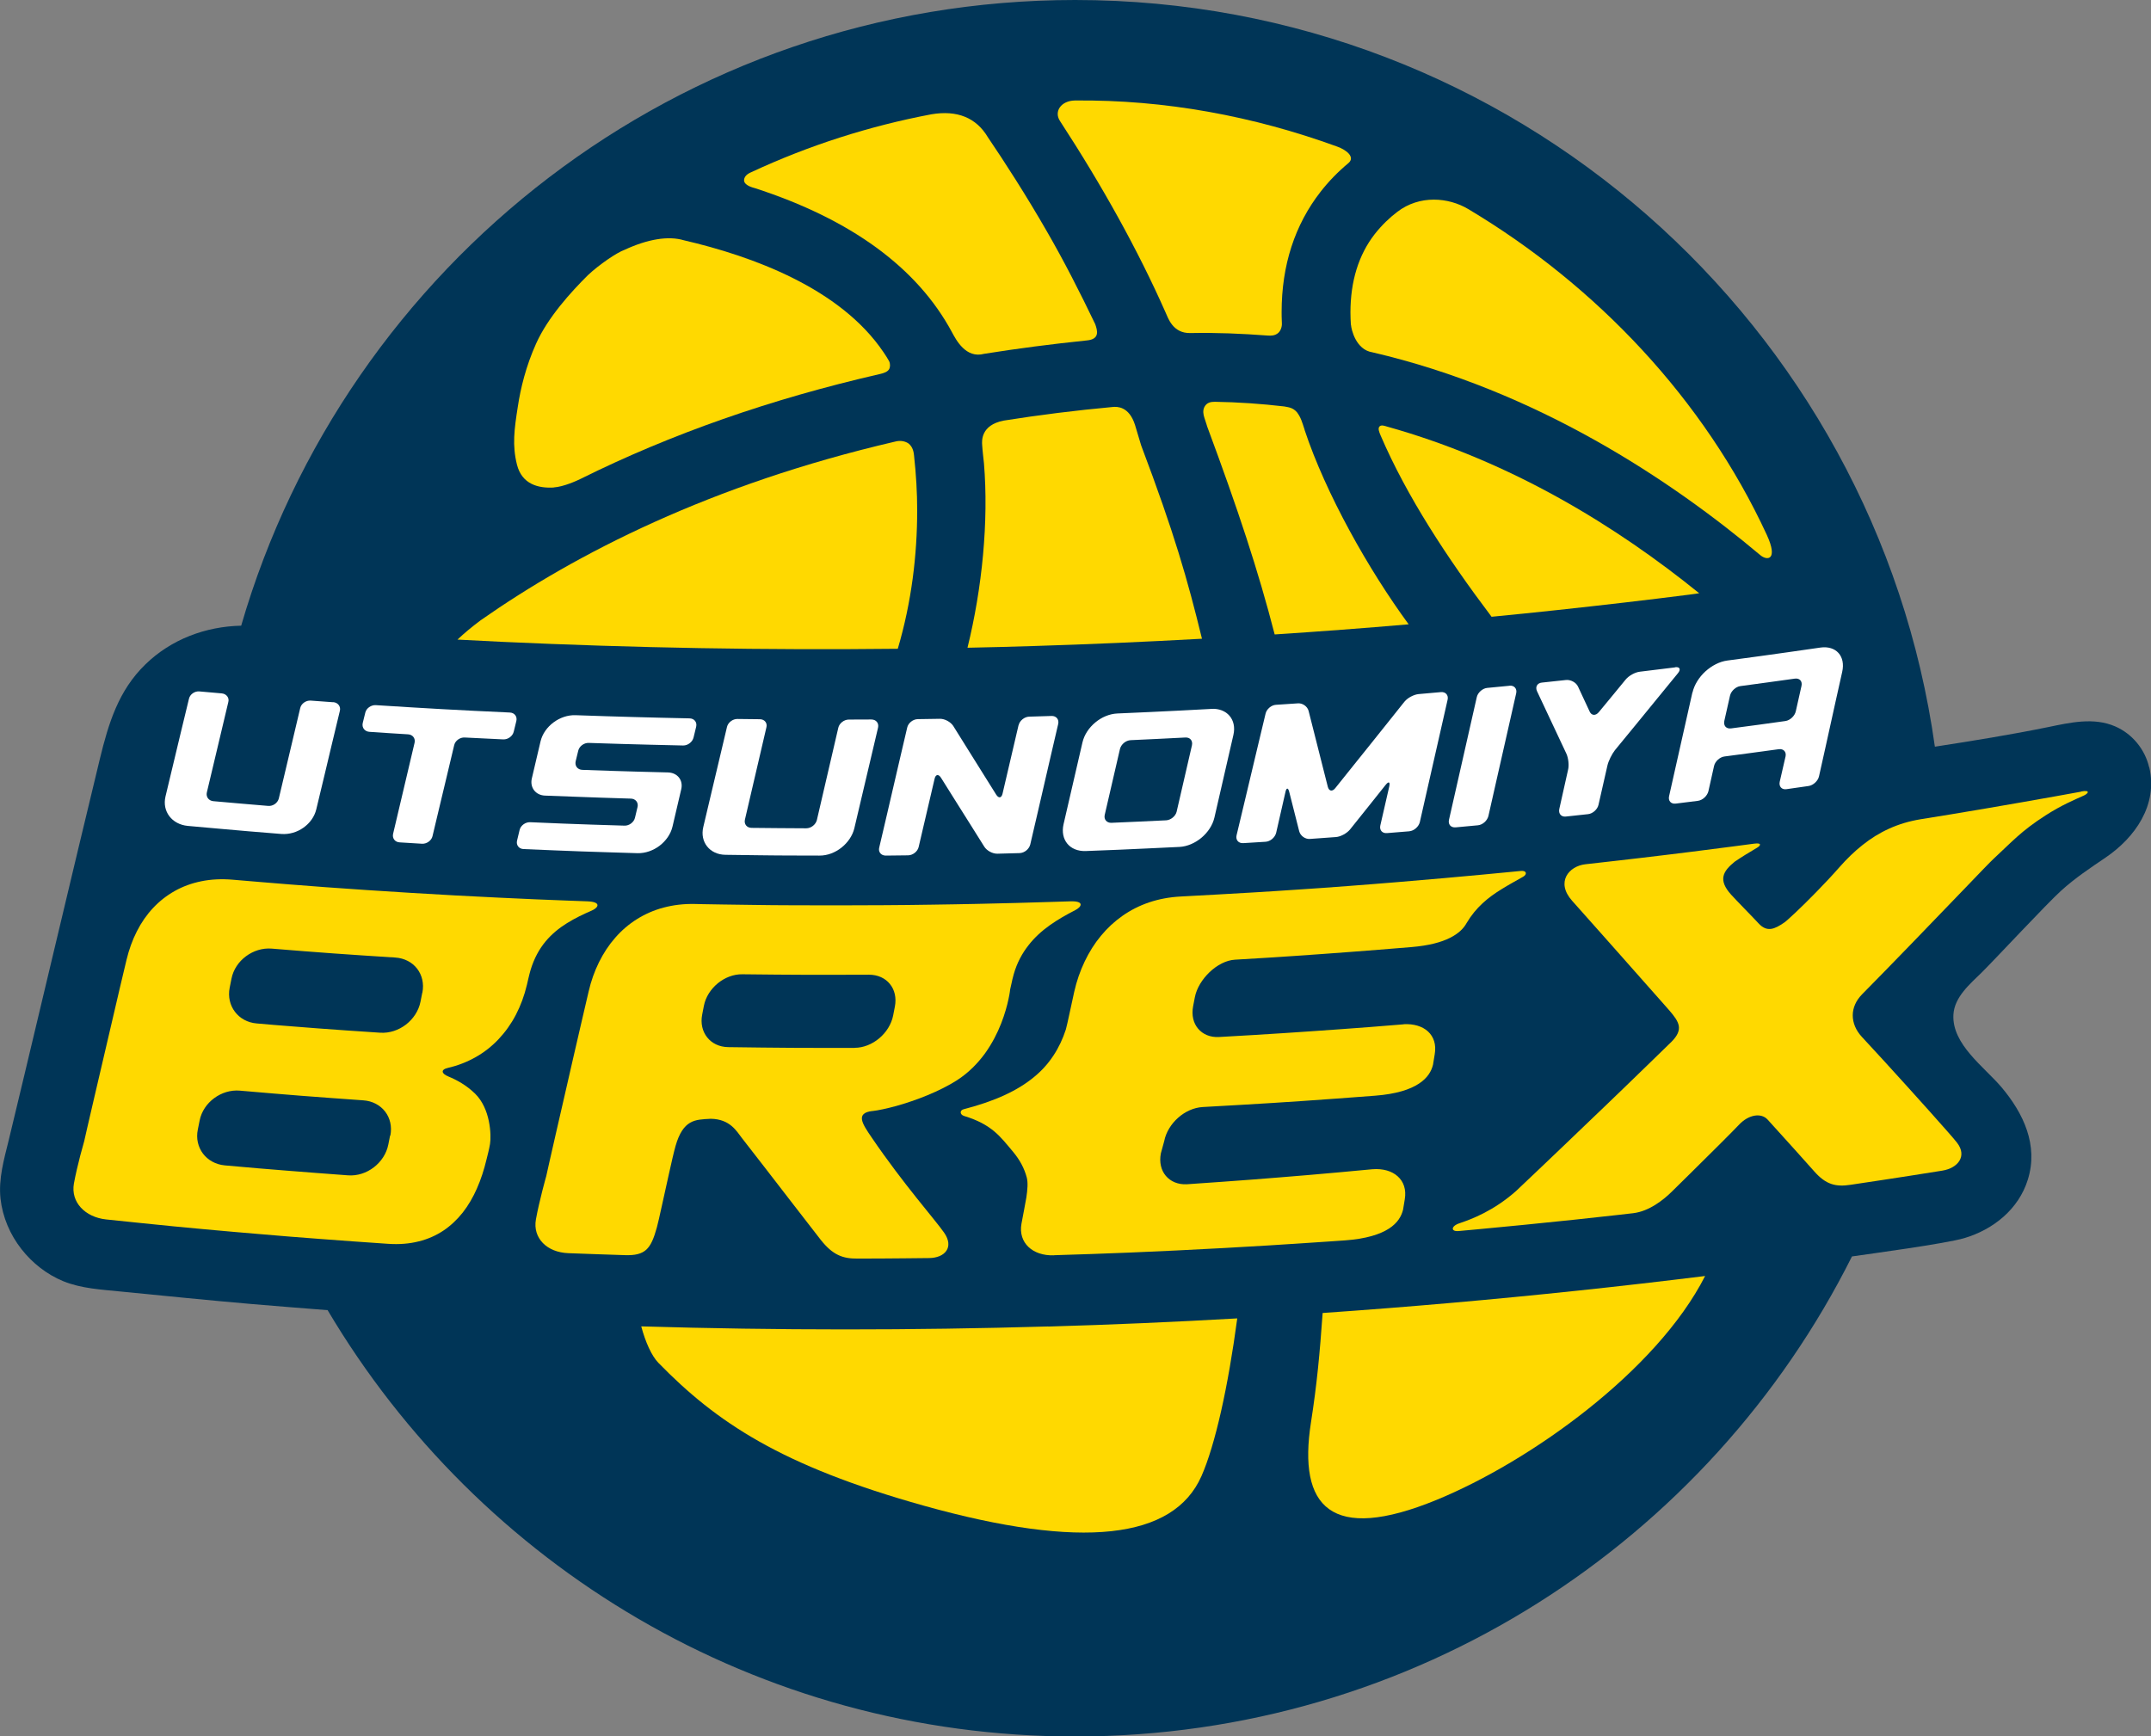
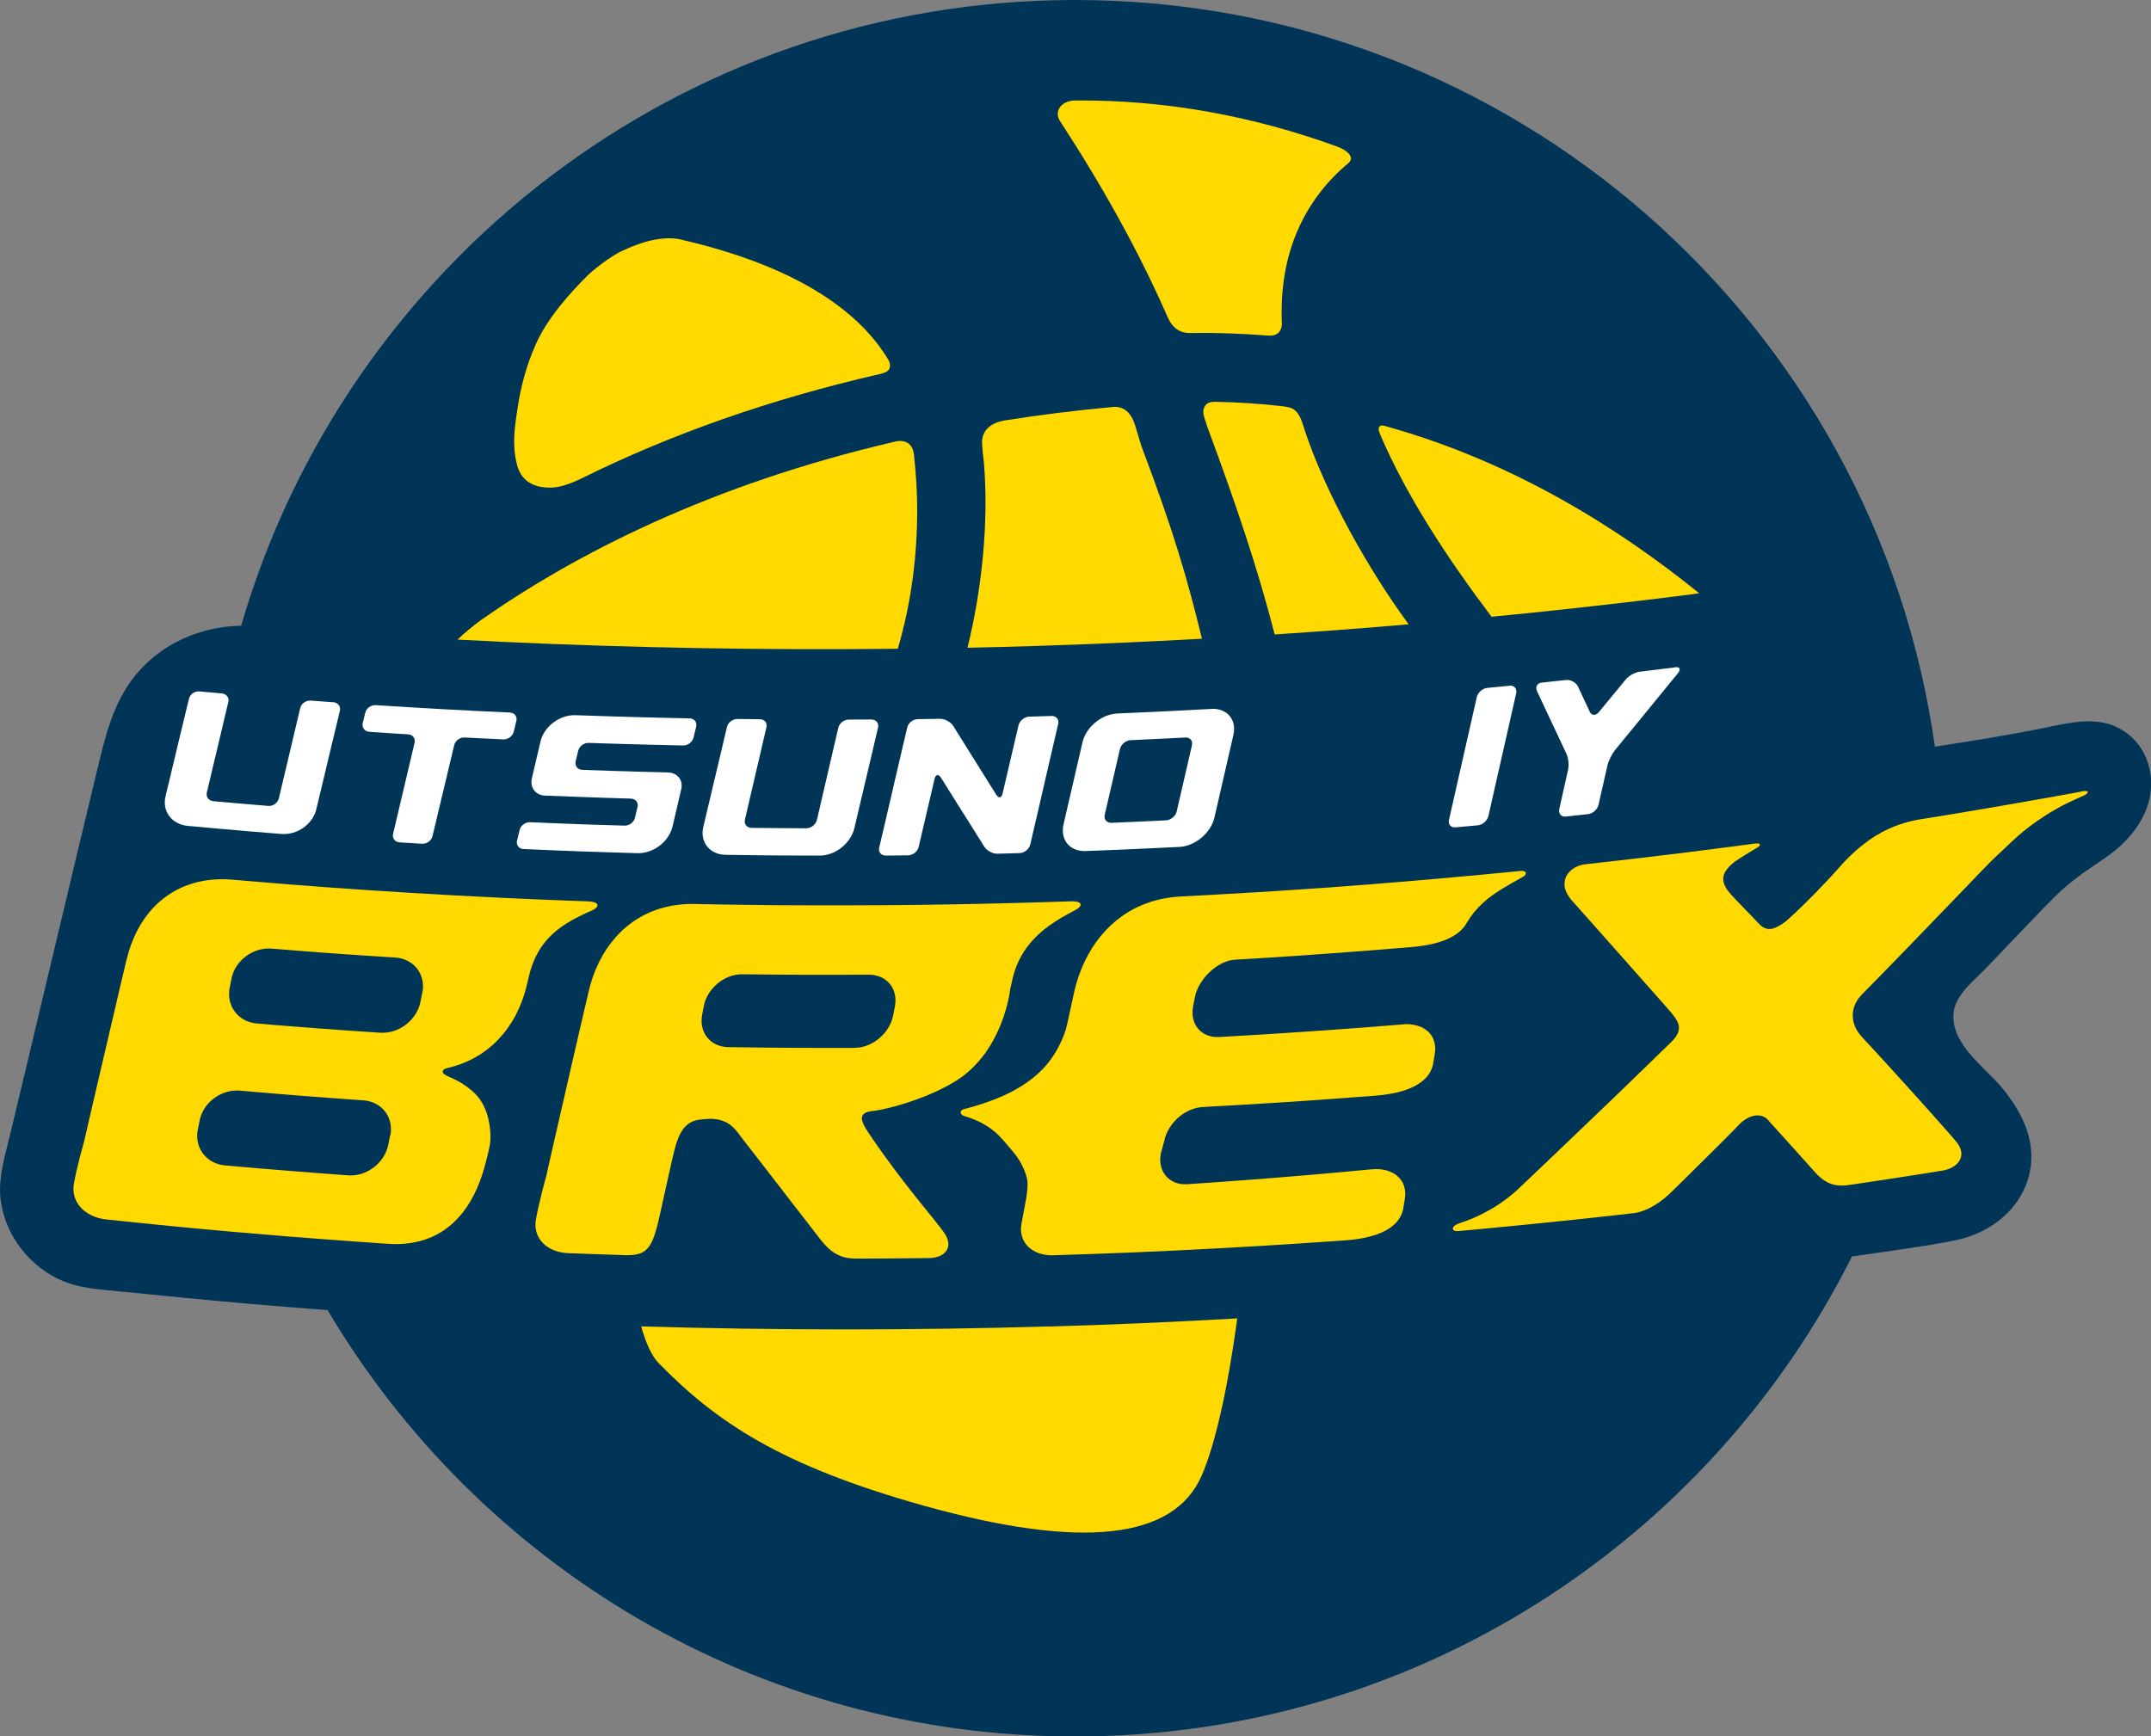
<svg xmlns="http://www.w3.org/2000/svg" id="_レイヤー_2" viewBox="0 0 250.61 202.33">
  <rect x="0" y="0" width="250.61" height="202.33" fill="#808080" stroke="none" />
  <defs>
    <style>.cls-1{fill:#003557;}.cls-2{fill:#fff;}.cls-3{fill:#ffd900;}</style>
  </defs>
  <g id="_レイヤー_1-2">
    <path class="cls-1" d="m250.39,89.4c-.49-2.09-1.96-3.88-3.92-4.74-2.51-1.11-5.29-.46-7.86.07-4.36.89-8.77,1.6-13.18,2.28C218.54,37.84,176.32,0,125.26,0,79.19,0,40.32,30.79,28.1,72.91c-4.16.09-8.16,1.59-11.16,4.51-3.14,3.05-4.29,6.85-5.3,10.99-2.4,9.87-9.41,39.51-10.62,44.44-.55,2.24-1.21,4.5-.96,6.83.24,2.15,1.11,4.18,2.44,5.88,1.27,1.62,2.97,2.96,4.88,3.74,2.12.86,4.44.97,6.69,1.2,5.1.5,10.19,1.02,15.3,1.46,2.93.25,5.87.48,8.8.71,17.62,29.74,50.02,49.68,87.09,49.68,39.61,0,73.91-22.77,90.51-55.94,2.07-.3,10.87-1.48,13.08-2.13,3.38-1,6.34-3.37,7.41-6.82,1.25-4.01-.5-7.72-3.07-10.77-1.99-2.35-5.79-4.99-5.6-8.45.11-2.07,1.95-3.59,3.32-4.94,1.57-1.56,7.59-8.03,9.23-9.51,1.62-1.47,3.38-2.64,5.18-3.86,3.45-2.34,6.11-6.15,5.09-10.51Z" />
    <path class="cls-3" d="m120.41,75.28c6.55-.2,13.09-.49,19.63-.85-1.67-6.85-3.21-12.28-7.09-22.54l-.71-2.37c-.7-2.21-2.13-2.13-2.55-2.1-4.36.4-8.66.94-12.74,1.59-2.71.52-2.55,2.41-2.52,2.85.02.46.21,2.13.21,2.13.56,6.77-.21,14.56-1.92,21.49,2.57-.05,5.13-.12,7.7-.2Z" />
    <path class="cls-3" d="m160.72,49.7c-.2.23-.05.61.14,1.06,3.04,7.07,7.74,14.25,12.92,21.11,2.58-.25,5.15-.51,7.73-.79,5.11-.55,10.22-1.14,15.32-1.79.38-.05.76-.11,1.14-.16-9.49-7.69-21.8-15.36-36.4-19.43-.16-.04-.63-.24-.84-.01Z" />
-     <path class="cls-3" d="m157.4,37.84c.04.57.58,2.91,2.48,3.21,19.2,4.46,34.85,14.93,45.2,23.63.81.69,2.13.61.77-2.35-7.29-15.78-19.83-29.04-34.79-37.97-2.3-1.37-5.67-1.67-8.28.34-.87.66-1.77,1.51-2.62,2.59-1.87,2.41-2.82,5.48-2.82,9.12,0,.47.02.95.05,1.44Z" />
+     <path class="cls-3" d="m157.4,37.84Z" />
    <path class="cls-3" d="m152,50.08c-.3-.91-.43-1.43-.9-2.05-.49-.55-.98-.57-1.49-.67-2.66-.31-5.37-.5-8.06-.54-.47,0-.95.07-1.23.61-.21.43-.12.87,0,1.25.22.65.33,1.03.33,1.03,3.61,9.72,5.94,16.77,7.86,24.22,5.21-.34,10.41-.73,15.61-1.18-4.66-6.35-9.65-15.2-12.13-22.67Z" />
    <path class="cls-3" d="m135.8,36.41c.28.6.82,2.45,2.89,2.4,3.07-.06,5.89.06,9,.29.36.03.84.03,1.22-.29.31-.26.46-.75.44-1.12-.03-.55-.03-1.2-.03-1.33,0-5.44,1.53-10.16,4.55-14.03.92-1.18,1.99-2.29,3.25-3.34.77-.67-.19-1.5-1.33-1.91-9.79-3.56-20.06-5.47-30.54-5.37-1.62.02-2.48,1.27-1.76,2.38,4.95,7.59,9.11,15.09,12.3,22.3Z" />
    <path class="cls-3" d="m122.11,154.57c-15.8.46-31.61.46-47.4-.01.49,1.83,1.21,3.44,2,4.25,6.75,6.91,14.25,11.98,30.94,16.65,18.35,5.13,29.07,3.93,32.33-3.45,1.6-3.63,3.1-10.37,4.17-18.38-7.34.42-14.69.74-22.04.95Z" />
-     <path class="cls-3" d="m183.87,150.39c-9.91,1.05-19.83,1.92-29.77,2.61-.34,4.76-.66,8.26-1.36,12.75-1.54,9.85,2.3,14.09,14.63,9.03,10.81-4.43,25.62-14.95,31.29-26.09-4.93.61-9.86,1.18-14.79,1.7Z" />
-     <path class="cls-3" d="m87.91,21.91c11.22,3.63,18.96,9.28,23,16.8.48.89,1.62,3.1,3.75,2.52,3.87-.62,7.89-1.14,11.97-1.56,1.51-.14,1.25-1.12.97-1.9-1.8-3.76-3.67-7.41-5.58-10.72-2.48-4.32-4.93-8.11-6.92-11.05-1.36-2.29-3.58-3.19-6.59-2.68-7.24,1.37-14.29,3.63-20.95,6.73-.09.05-.83.3-.87.92-.04.65,1.09.9,1.21.94Z" />
    <path class="cls-3" d="m58.44,74.79c15.38.71,30.77.98,46.16.81,1.62-5.49,2.26-10.98,2.26-16.14,0-2.02-.12-4.15-.37-6.41-.03-.26-.09-.95-.65-1.38-.35-.23-.89-.4-1.6-.2-21.4,4.98-37.1,13.01-48.24,20.81-1.03.77-1.92,1.51-2.7,2.25,1.72.09,3.43.18,5.15.26Z" />
    <path class="cls-3" d="m64.51,56.8c1.15-.08,2.66-.76,3.16-1.01,10.49-5.21,22.14-9.3,34.87-12.21.4-.09.92-.25,1.08-.62.08-.18.13-.56-.04-.89-.19-.35-.42-.69-.64-1.02-5.04-7.47-15.29-11.2-23.26-13.05-1.8-.54-4.22-.14-6.91,1.11-.91.32-2.97,1.73-4.28,2.96-1.96,1.95-4.66,4.91-6.03,7.97-1.18,2.62-1.81,5.21-2.13,7.35-.42,2.67-.66,4.51-.1,6.75.58,2.31,2.51,2.77,4.28,2.67Z" />
    <path class="cls-3" d="m242.47,92.25c-.8.15-1.82.33-2.98.54-1.16.21-2.47.44-3.84.68-1.37.24-2.8.49-4.22.73-1.42.24-2.81.47-4.11.69-1.3.21-2.5.41-3.52.57-1.35.22-2.58.59-3.7,1.1-1.13.51-2.15,1.15-3.1,1.91-.95.75-1.83,1.61-2.66,2.55-.87.99-1.82,2-2.72,2.92-.9.92-1.74,1.75-2.41,2.38-.67.63-1.16,1.07-1.34,1.19-1.09.74-1.99,1.19-3.01.06-.27-.3-.93-.98-1.59-1.66-.66-.68-1.32-1.37-1.58-1.66-.76-.84-1.01-1.52-.89-2.13.12-.61.61-1.14,1.31-1.71.85-.58,1.73-1.11,2.61-1.63.38-.22.63-.6-.35-.47-.2.03-1.1.15-2.42.32-1.32.17-3.05.4-4.92.63-1.86.23-3.85.48-5.68.69-1.82.22-3.48.4-4.69.54-1.2.14-1.95.22-1.95.22-.97.11-1.83.63-2.22,1.39-.39.77-.29,1.78.67,2.86.84.94,1.77,1.99,2.74,3.08.97,1.09,1.96,2.21,2.92,3.29.96,1.08,1.87,2.11,2.68,3.03.81.91,1.51,1.7,2.03,2.29.52.59.87.98.96,1.09.58.67,1,1.23,1.1,1.79.1.56-.13,1.14-.83,1.85-1.03,1.01-2,1.94-2.9,2.82-.91.88-1.76,1.71-2.59,2.51-.82.8-1.62,1.56-2.4,2.31-.78.75-1.55,1.49-2.34,2.24-.78.75-1.58,1.51-2.4,2.3-.82.79-1.68,1.61-2.59,2.47-.91.87-1.87,1.78-2.91,2.76-1.3,1.15-2.59,1.97-3.73,2.56-1.14.59-2.14.95-2.85,1.19-1.01.33-1.05,1-.1.91.2-.02,1.13-.1,2.49-.23s3.16-.3,5.09-.49c1.93-.19,3.99-.4,5.88-.6,1.89-.2,3.6-.39,4.85-.53,1.24-.14,2.02-.23,2.02-.23.93-.11,1.82-.5,2.6-.99.78-.49,1.45-1.07,1.94-1.56.19-.19,1-.98,2.04-2.01,1.04-1.02,2.3-2.27,3.39-3.36,1.09-1.09,2.02-2.02,2.38-2.41,1.09-1.15,2.55-1.41,3.31-.58.88.96,2.07,2.28,3.12,3.45,1.05,1.17,1.96,2.18,2.28,2.55.7.8,1.34,1.27,2.02,1.5.68.23,1.4.23,2.25.1,1.43-.21,2.62-.39,3.72-.56,1.11-.17,2.14-.33,3.25-.5,1.11-.17,2.3-.36,3.72-.59.91-.15,1.64-.57,1.99-1.15.35-.58.33-1.31-.27-2.09-.17-.23-.57-.69-1.12-1.32-.55-.63-1.25-1.42-2.05-2.31-.8-.89-1.68-1.88-2.6-2.89-.92-1.01-1.86-2.05-2.77-3.05-.91-1-1.79-1.95-2.57-2.79-.7-.76-1.05-1.63-1.05-2.5,0-.86.37-1.72,1.09-2.45.73-.74,1.62-1.64,2.59-2.64.97-1,2.04-2.09,3.12-3.21,1.08-1.12,2.18-2.26,3.23-3.35,1.05-1.09,2.06-2.14,2.95-3.06.89-.92,1.66-1.73,2.25-2.34.59-.61,1-1.02,1.15-1.16,1.02-.94,1.83-1.76,2.74-2.57.91-.81,1.92-1.6,3.32-2.5.98-.63,1.8-1.07,2.53-1.43.73-.36,1.36-.63,1.96-.9.52-.24.8-.68-.33-.47Z" />
    <path class="cls-3" d="m163.56,119.36c-1.43.12-2.75.22-3.98.32-1.24.1-2.39.18-3.51.26-1.12.08-2.19.16-3.27.23-1.08.07-2.15.15-3.27.22-1.12.07-2.27.15-3.51.22-1.24.07-2.55.15-3.99.23-1.04.06-1.89-.32-2.44-.97-.55-.65-.78-1.57-.58-2.62.08-.42.12-.63.2-1.04.2-1.05.86-2.11,1.72-2.93.86-.82,1.93-1.39,2.96-1.45,1.37-.08,2.63-.16,3.81-.23,1.18-.07,2.29-.15,3.35-.22,1.07-.07,2.1-.14,3.12-.22,1.03-.07,2.06-.15,3.12-.23,1.07-.08,2.17-.16,3.35-.26,1.18-.09,2.44-.2,3.81-.31,2.03-.17,3.46-.56,4.48-1.07s1.61-1.12,1.95-1.74c0,0,0,0,0,0,.54-.91,1.16-1.65,1.85-2.29s1.44-1.17,2.24-1.66c.79-.49,1.63-.95,2.48-1.43.52-.29.41-.75-.25-.68-.1,0-.57.06-1.35.13-.77.08-1.85.18-3.15.3-1.3.12-2.82.26-4.49.41-1.67.15-3.49.3-5.38.46-1.89.16-3.85.31-5.81.46-1.96.15-3.91.29-5.78.41-1.87.13-3.66.24-5.3.34-1.63.1-3.11.18-4.35.25-1.24.07-2.25.12-2.95.16-.7.04-1.09.06-1.09.06-1.31.07-2.53.3-3.66.68-1.13.38-2.17.91-3.11,1.57-.94.66-1.78,1.44-2.52,2.34-.74.89-1.37,1.9-1.89,2.99-.52,1.09-.93,2.27-1.21,3.51-.03.15-.25,1.18-.48,2.21-.22,1.03-.45,2.06-.5,2.2-.36,1.1-.83,2.11-1.45,3.04-.61.93-1.37,1.78-2.31,2.54-.94.77-2.06,1.46-3.41,2.08-1.35.62-2.92,1.16-4.74,1.63-.48.12-.44.63.05.78,1.62.49,2.67,1.09,3.51,1.79.84.7,1.46,1.51,2.22,2.41.77.92,1.3,1.92,1.58,2.98.15.58.09,1.39-.05,2.32-.15.93-.38,1.98-.57,3.06-.2,1.11.13,2.05.81,2.7.68.65,1.72,1.02,2.96.98,0,0,0,0,0-.01,0,0,.43-.01,1.18-.04.75-.02,1.83-.06,3.13-.1,1.31-.05,2.84-.1,4.52-.17,1.68-.07,3.49-.15,5.35-.24,1.86-.09,3.77-.19,5.63-.29,1.86-.1,3.67-.21,5.34-.31,1.67-.1,3.2-.2,4.5-.29,1.3-.09,2.37-.16,3.11-.21.74-.05,1.16-.08,1.16-.08,2.49-.18,4.09-.71,5.12-1.37,1.03-.66,1.47-1.47,1.65-2.21.08-.48.12-.73.2-1.21.19-1.13-.13-2.05-.82-2.67-.68-.62-1.72-.93-2.96-.83-1.44.14-2.76.26-4,.37-1.24.11-2.4.21-3.52.31-1.12.09-2.2.18-3.28.27-1.08.09-2.16.17-3.28.26-1.12.09-2.28.17-3.53.26-1.24.09-2.56.18-4.01.28-1.04.05-1.89-.33-2.44-.98-.55-.65-.78-1.58-.58-2.62.16-.57.23-.85.39-1.42.2-1.04.81-2.01,1.62-2.73.81-.72,1.83-1.19,2.87-1.25,1.61-.09,3.05-.17,4.4-.25,1.35-.08,2.6-.16,3.82-.23,1.22-.08,2.41-.16,3.63-.24,1.22-.08,2.47-.17,3.82-.27,1.35-.1,2.79-.21,4.4-.33,2.49-.19,4.09-.73,5.11-1.4,1.03-.67,1.47-1.47,1.65-2.22.08-.49.12-.74.2-1.23.19-1.11-.12-2.02-.78-2.63-.66-.61-1.67-.92-2.88-.85Z" />
    <path class="cls-3" d="m101.64,129.47c.69-.08,1.68-.29,2.81-.6,1.13-.32,2.39-.74,3.62-1.25,1.23-.51,2.43-1.1,3.44-1.75,1.36-.88,2.42-1.98,3.26-3.13.83-1.16,1.44-2.37,1.87-3.47.43-1.1.7-2.1.85-2.81.16-.72.2-1.16.2-1.16.06-.25.12-.51.18-.8,0,0,0,0,0,0,.04-.16.06-.29.08-.37,0,0,.06-.25.16-.61.37-1.31.98-2.43,1.71-3.36.72-.93,1.58-1.7,2.51-2.36.93-.66,1.93-1.22,2.94-1.74.77-.39,1.1-1.08-.55-1.03-.63.02-1.5.05-2.57.08-1.07.03-2.34.07-3.76.11-1.42.04-2.98.08-4.64.11-1.66.03-3.42.07-5.22.09-1.8.03-3.66.05-5.5.06-1.85.01-3.69.02-5.49.02-1.79,0-3.53,0-5.16-.01-1.63,0-3.16-.02-4.54-.04-1.38-.02-2.6-.03-3.62-.05-1.02-.02-1.83-.03-2.39-.04s-.86-.02-.86-.02c-1.31-.03-2.53.12-3.66.42-1.13.3-2.17.76-3.11,1.35s-1.79,1.32-2.52,2.16c-.74.84-1.37,1.8-1.89,2.85-.52,1.05-.93,2.2-1.21,3.42-.2.84-.46,1.97-.76,3.26-.3,1.29-.64,2.76-.99,4.28-.35,1.52-.71,3.1-1.06,4.63-.35,1.53-.69,3-.99,4.31-.3,1.31-.56,2.46-.76,3.34-.2.88-.34,1.48-.38,1.7,0,0-.21.73-.46,1.72-.25.99-.55,2.25-.74,3.31-.2,1.1.13,2.06.81,2.76.68.7,1.72,1.13,2.96,1.18,1.32.05,2.31.09,3.3.12.99.04,1.98.07,3.3.11,1.17.04,1.93-.14,2.48-.63.55-.5.89-1.33,1.24-2.6.12-.43.33-1.37.58-2.51.25-1.14.55-2.49.83-3.75.28-1.26.55-2.46.77-3.24.43-1.51,1.01-2.3,1.68-2.69.67-.4,1.47-.42,2.43-.47,1.12.02,1.87.38,2.42.84.55.46.9,1.02,1.21,1.42.74.95,1.65,2.12,2.61,3.36.96,1.23,1.96,2.53,2.88,3.73.93,1.2,1.77,2.3,2.43,3.14s1.1,1.43,1.24,1.6c.71.9,1.35,1.45,2.04,1.78.69.33,1.41.43,2.27.42,1.11,0,2.03,0,2.9-.01.86,0,1.66-.01,2.53-.02.86,0,1.79-.02,2.9-.03.92-.01,1.65-.32,2.01-.85.36-.52.33-1.26-.27-2.12-.26-.37-.68-.91-1.23-1.59s-1.22-1.51-1.98-2.46c-.76-.95-1.6-2.03-2.48-3.2-.88-1.18-1.81-2.45-2.73-3.81-.56-.82-1.05-1.54-1.14-2.08s.21-.92,1.24-1.03Zm-2.07-7.36c-1.47,0-2.77,0-3.96,0s-2.3,0-3.41-.01c-1.11,0-2.21-.02-3.41-.03-1.2-.01-2.49-.03-3.96-.05-1.04-.02-1.9-.45-2.44-1.14-.55-.69-.78-1.63-.58-2.65.08-.41.12-.62.2-1.03.2-1.03.81-1.95,1.62-2.62.81-.66,1.83-1.07,2.87-1.05,1.47.02,2.76.03,3.96.04,1.2,0,2.3.02,3.41.02,1.11,0,2.21,0,3.41,0,1.2,0,2.49,0,3.96-.01,1.04,0,1.9.41,2.44,1.08.55.67.78,1.61.58,2.64-.08.41-.12.62-.2,1.03-.2,1.03-.81,1.98-1.62,2.66-.81.68-1.83,1.11-2.87,1.11Z" />
    <path class="cls-3" d="m52.22,125.43c-.75-.3-.94-.78-.04-.99,1.17-.27,2.26-.7,3.25-1.26s1.89-1.27,2.67-2.1c.78-.83,1.46-1.78,2.01-2.84.55-1.06.98-2.22,1.28-3.48.06-.24.24-1.1.43-1.74.41-1.35,1.01-2.43,1.73-3.3s1.57-1.56,2.5-2.14c.92-.58,1.92-1.05,2.93-1.49.76-.34,1.1-1-.55-1.06-.59-.02-1.41-.05-2.42-.09-1.01-.04-2.21-.09-3.54-.14-1.34-.06-2.81-.12-4.38-.2-1.57-.08-3.23-.16-4.93-.25-1.7-.09-3.45-.19-5.2-.3-1.75-.11-3.49-.22-5.18-.33-1.69-.11-3.33-.23-4.88-.34-1.54-.11-2.99-.22-4.29-.33-1.3-.1-2.45-.2-3.41-.28-.96-.08-1.73-.15-2.26-.19-.53-.05-.82-.07-.82-.07-1.31-.11-2.53-.05-3.66.18-1.13.23-2.17.61-3.11,1.14-.94.53-1.78,1.19-2.52,1.98-.74.79-1.37,1.7-1.88,2.71-.52,1.01-.92,2.13-1.21,3.33-.2.83-.46,1.93-.76,3.2-.3,1.27-.63,2.71-.98,4.2-.35,1.49-.71,3.05-1.06,4.54-.35,1.5-.69,2.95-.99,4.24-.3,1.29-.56,2.42-.76,3.28-.2.86-.33,1.45-.38,1.67,0,0-.2.71-.46,1.68-.25.97-.55,2.21-.74,3.26-.19,1.08.13,2.06.81,2.8.68.74,1.72,1.25,2.95,1.38,1.46.16,2.84.3,4.15.43,1.31.13,2.57.26,3.77.38,1.21.12,2.37.23,3.5.33,1.14.11,2.24.21,3.34.3,1.1.1,2.19.19,3.29.28s2.21.18,3.34.28c1.14.09,2.3.18,3.51.27,1.21.09,2.46.18,3.78.28,1.32.09,2.7.19,4.16.29,1.31.09,2.49-.01,3.56-.28,1.07-.26,2.03-.69,2.89-1.26.85-.57,1.6-1.28,2.25-2.1.65-.83,1.2-1.77,1.66-2.82.46-1.04.83-2.18,1.12-3.4.11-.47.28-1.05.4-1.77.09-.53.09-1.56-.14-2.68-.23-1.12-.71-2.31-1.59-3.18-.99-.97-2.12-1.6-3.15-2.02Zm-6.77,6.89c-.08.42-.13.64-.21,1.06-.21,1.06-.84,2-1.69,2.65-.85.65-1.91,1.01-3,.93-1.44-.1-2.7-.2-3.86-.29-1.17-.09-2.25-.17-3.32-.26-1.08-.09-2.16-.18-3.32-.27-1.17-.1-2.43-.21-3.86-.34-1.08-.1-1.97-.62-2.54-1.37-.57-.76-.82-1.76-.6-2.81.08-.42.13-.63.21-1.05.21-1.06.84-1.97,1.69-2.6s1.91-.97,2.99-.88c1.44.12,2.69.23,3.86.33,1.17.1,2.25.18,3.32.27,1.08.08,2.16.17,3.33.25,1.17.09,2.43.18,3.87.28,1.08.07,1.98.57,2.55,1.31s.82,1.73.61,2.8Zm3.75-16.65c-.09.42-.13.64-.21,1.06-.21,1.06-.84,2-1.69,2.66-.85.65-1.91,1.02-3,.95-1.44-.1-2.7-.18-3.87-.26-1.17-.08-2.25-.16-3.33-.24-1.08-.08-2.16-.16-3.33-.26-1.17-.09-2.43-.19-3.86-.32-1.08-.09-1.97-.6-2.54-1.36-.57-.75-.82-1.75-.61-2.81.08-.42.13-.63.21-1.05.21-1.06.84-1.98,1.69-2.61.85-.63,1.91-.98,3-.89,1.44.12,2.7.22,3.86.31,1.17.09,2.25.17,3.33.25,1.08.08,2.16.15,3.33.23,1.17.08,2.43.16,3.87.25,1.08.07,1.98.56,2.55,1.3.57.74.82,1.73.61,2.8Z" />
    <path class="cls-2" d="m38.82,81.82c.54.04.9.49.78,1-.37,1.53-.67,2.81-.96,4s-.55,2.3-.83,3.49c-.28,1.19-.59,2.47-.96,4-.21.87-.76,1.62-1.5,2.14-.73.52-1.65.8-2.57.73-1.46-.12-2.67-.22-3.8-.31-1.13-.1-2.18-.19-3.31-.29-1.13-.1-2.34-.21-3.8-.34-.92-.09-1.67-.51-2.14-1.13-.47-.62-.65-1.43-.45-2.29.37-1.52.67-2.79.95-3.97.28-1.18.55-2.28.83-3.47.28-1.18.59-2.45.96-3.97.12-.51.67-.89,1.21-.84,1.04.09,1.57.14,2.61.23.54.05.9.51.76,1.01-.33,1.4-.61,2.57-.87,3.67-.26,1.09-.5,2.11-.76,3.2-.26,1.09-.54,2.26-.87,3.66-.12.51.21.97.76,1.02,1.27.11,2.23.2,3.19.28s1.91.16,3.19.27c.57.05,1.1-.34,1.24-.85.33-1.41.61-2.58.87-3.67.26-1.09.5-2.11.76-3.21.26-1.09.54-2.27.87-3.68.12-.51.67-.9,1.22-.86,1.04.08,1.57.12,2.61.19Z" />
    <path class="cls-2" d="m59.4,83.03c.55.02.88.47.76.98-.12.49-.18.74-.3,1.23-.12.54-.67.94-1.22.92-.9-.04-1.57-.07-2.25-.11-.67-.03-1.35-.07-2.25-.11-.55-.03-1.1.37-1.22.88-.34,1.42-.62,2.6-.88,3.7-.26,1.1-.51,2.12-.77,3.22-.26,1.1-.54,2.28-.88,3.7-.12.51-.67.91-1.22.88-1.04-.06-1.57-.09-2.61-.16-.55-.03-.88-.48-.76-1,.33-1.41.61-2.59.87-3.69.26-1.1.5-2.12.76-3.22.26-1.1.54-2.28.87-3.69.12-.51-.21-.96-.76-.99-.9-.05-1.57-.1-2.25-.14-.67-.04-1.35-.09-2.25-.15-.55-.04-.9-.49-.78-1.02.12-.49.18-.73.3-1.22.12-.51.67-.9,1.22-.87,1.56.1,2.93.19,4.19.26,1.27.08,2.44.14,3.61.21,1.17.06,2.34.13,3.61.19,1.27.06,2.63.13,4.2.2Z" />
    <path class="cls-2" d="m80.33,83.71c.57.01.9.45.78.97-.12.5-.18.74-.3,1.24-.12.54-.67.96-1.22.95-1.47-.03-2.69-.06-3.83-.09-1.14-.03-2.2-.06-3.34-.09-1.14-.03-2.36-.07-3.83-.12-.55-.02-1.1.39-1.22.91-.12.49-.18.74-.3,1.23-.12.54.22.98.78,1,1.33.05,2.44.08,3.47.12,1.03.03,2,.06,3.03.09,1.03.03,2.14.06,3.47.09,1.11.03,1.8.9,1.55,1.96-.21.87-.36,1.53-.51,2.18s-.31,1.31-.51,2.18c-.21.88-.77,1.66-1.5,2.22-.74.56-1.65.89-2.57.87-1.33-.04-2.49-.07-3.57-.11-1.08-.03-2.07-.07-3.07-.1s-1.99-.07-3.07-.12c-1.08-.04-2.24-.09-3.57-.15-.55-.02-.88-.47-.76-.98.12-.5.18-.75.3-1.25.12-.51.67-.92,1.22-.9,1.47.06,2.69.11,3.83.16,1.14.04,2.2.08,3.34.12,1.14.04,2.36.08,3.83.12.55.02,1.1-.4,1.22-.92.12-.5.18-.76.3-1.26.12-.52-.24-.96-.78-.97-1.33-.04-2.45-.07-3.48-.11-1.04-.03-2-.07-3.04-.11-1.04-.04-2.15-.08-3.48-.13-1.09-.04-1.78-.93-1.54-1.99.21-.87.36-1.52.51-2.17.15-.65.31-1.3.51-2.17.21-.87.77-1.65,1.51-2.2.74-.55,1.65-.87,2.56-.84,1.33.05,2.49.09,3.57.12,1.08.03,2.07.06,3.07.09,1,.03,1.99.05,3.07.08s2.24.05,3.57.08Z" />
    <path class="cls-2" d="m101.52,83.84c.55,0,.9.42.78.95-.37,1.56-.67,2.87-.96,4.08-.29,1.22-.55,2.35-.84,3.56s-.59,2.52-.96,4.08c-.21.88-.77,1.68-1.5,2.26s-1.65.94-2.57.93c-1.46,0-2.67,0-3.81-.01-1.13,0-2.19-.02-3.32-.03-1.13-.01-2.35-.03-3.81-.05-.92-.01-1.67-.38-2.14-.97-.47-.59-.66-1.39-.45-2.27.37-1.55.67-2.85.96-4.06s.55-2.33.84-3.54c.29-1.21.59-2.5.96-4.06.12-.52.67-.94,1.22-.93,1.05.01,1.57.02,2.61.03.55,0,.9.44.76.96-.33,1.43-.61,2.63-.87,3.74-.26,1.11-.5,2.15-.76,3.26-.26,1.11-.54,2.31-.87,3.74-.12.52.22.95.76.96,1.28.01,2.24.02,3.19.03.96,0,1.92.01,3.19.02.57,0,1.1-.43,1.24-.95.33-1.44.61-2.63.87-3.75.26-1.12.5-2.16.76-3.27.26-1.12.54-2.32.87-3.75.12-.52.67-.95,1.22-.95,1.05,0,1.57,0,2.61-.01Z" />
    <path class="cls-2" d="m118.68,84.5c.12-.52.67-.97,1.22-.99,1.05-.03,1.57-.05,2.61-.08.55-.02.9.4.78.93-.33,1.41-.61,2.64-.88,3.78s-.51,2.2-.75,3.25c-.24,1.06-.49,2.11-.75,3.25-.26,1.14-.55,2.37-.88,3.78-.14.53-.67.97-1.24.99-1.04.03-1.55.04-2.59.07-.57.01-1.24-.36-1.53-.83-.67-1.07-1.23-1.96-1.75-2.79s-1.01-1.6-1.53-2.43c-.52-.83-1.08-1.72-1.75-2.79-.29-.47-.63-.42-.75.1-.37,1.59-.65,2.79-.93,3.98-.28,1.19-.56,2.39-.93,3.98-.12.52-.67.96-1.22.97-1.05.01-1.57.02-2.61.03-.55,0-.9-.42-.76-.95.33-1.4.61-2.62.88-3.76.27-1.14.51-2.18.75-3.23.24-1.05.49-2.1.75-3.23.27-1.14.55-2.36.88-3.76.12-.52.67-.96,1.22-.97,1.05-.01,1.57-.02,2.61-.04.55,0,1.22.36,1.53.83.67,1.07,1.22,1.96,1.74,2.79.52.83,1,1.6,1.52,2.43.52.83,1.08,1.72,1.74,2.78.29.47.63.42.75-.13.37-1.59.65-2.79.93-3.98.28-1.19.56-2.39.93-3.98Z" />
    <path class="cls-2" d="m141.11,82.6c.92-.05,1.67.26,2.14.81.47.55.66,1.34.45,2.24-.29,1.28-.54,2.35-.77,3.35-.23,1-.44,1.92-.67,2.92-.23,1-.48,2.06-.77,3.35-.21.9-.77,1.73-1.51,2.35-.74.62-1.65,1.02-2.56,1.07-1.46.07-2.67.13-3.81.18-1.13.05-2.19.1-3.32.15-1.14.05-2.35.1-3.81.15-.92.03-1.67-.3-2.13-.86-.46-.56-.64-1.36-.44-2.25.3-1.27.54-2.34.77-3.33.23-.99.44-1.91.67-2.9.23-.99.48-2.05.77-3.33.21-.89.76-1.71,1.5-2.32.73-.61,1.65-1,2.57-1.04,1.46-.06,2.67-.12,3.8-.17,1.13-.05,2.18-.11,3.32-.16,1.13-.06,2.35-.12,3.8-.2Zm-2.24,4.25c.12-.53-.21-.94-.76-.91-1.28.07-2.23.11-3.19.16-.96.05-1.91.09-3.19.15-.57.03-1.1.48-1.24,1.01-.36,1.54-.62,2.69-.89,3.85-.27,1.15-.53,2.31-.89,3.85-.12.53.24.94.78.92,1.28-.05,2.23-.09,3.19-.14.96-.04,1.91-.09,3.19-.15.54-.03,1.1-.49,1.22-1.01.36-1.54.62-2.7.89-3.86.27-1.16.53-2.31.89-3.86Z" />
-     <path class="cls-2" d="m163.65,81.75c.35-.44,1.09-.82,1.63-.87,1.04-.09,1.56-.14,2.6-.23.54-.05.9.35.78.88-.32,1.43-.61,2.68-.87,3.84-.26,1.16-.51,2.23-.75,3.3-.24,1.07-.49,2.14-.75,3.3-.26,1.16-.55,2.41-.87,3.84-.14.53-.67,1.01-1.24,1.06-1.03.09-1.55.13-2.58.21-.57.05-.9-.36-.78-.89.21-.91.37-1.59.52-2.27.16-.68.31-1.36.52-2.27.12-.55-.07-.63-.42-.19-.83,1.04-1.46,1.83-2.08,2.61-.62.78-1.25,1.56-2.08,2.6-.37.44-1.08.83-1.63.87-1.22.09-1.82.13-3.04.22-.54.04-1.1-.36-1.24-.89-.23-.91-.41-1.6-.58-2.29-.17-.69-.35-1.37-.58-2.29-.13-.54-.34-.52-.45.03-.22.95-.38,1.66-.54,2.37-.16.71-.33,1.42-.54,2.37-.14.53-.67,1-1.24,1.03-1.03.07-1.55.1-2.59.16-.57.03-.9-.38-.78-.91.34-1.42.63-2.66.91-3.81.27-1.15.53-2.22.78-3.28.25-1.06.51-2.13.78-3.28.27-1.15.57-2.39.91-3.81.12-.53.67-1,1.21-1.03,1.03-.07,1.54-.1,2.56-.17.54-.04,1.1.35,1.24.87.3,1.18.55,2.16.78,3.08s.45,1.77.68,2.69c.23.92.48,1.9.78,3.08.13.51.52.6.87.16.81-1.01,1.52-1.89,2.17-2.71.66-.82,1.26-1.58,1.87-2.33.61-.76,1.21-1.52,1.87-2.34.66-.82,1.36-1.71,2.17-2.72Z" />
    <path class="cls-2" d="m175.87,79.9c.54-.05.9.34.78.88-.32,1.43-.61,2.69-.87,3.85-.26,1.16-.51,2.24-.75,3.31-.24,1.07-.49,2.15-.75,3.31-.26,1.16-.55,2.42-.87,3.85-.14.54-.67,1.02-1.23,1.07-1.03.1-1.55.14-2.58.24-.57.05-.9-.35-.78-.88.32-1.43.61-2.68.87-3.84.26-1.16.51-2.23.75-3.31.24-1.07.49-2.14.75-3.31.26-1.16.55-2.41.87-3.84.12-.53.67-1.02,1.21-1.07,1.04-.1,1.56-.15,2.6-.25Z" />
    <path class="cls-2" d="m195.16,77.75c.54-.07.71.23.34.69-.98,1.2-1.8,2.2-2.56,3.13-.76.93-1.47,1.8-2.23,2.73-.76.93-1.58,1.92-2.56,3.12-.35.45-.75,1.25-.87,1.78-.21.91-.36,1.6-.52,2.29-.16.69-.31,1.37-.52,2.29-.12.54-.67,1.03-1.21,1.09-1.04.11-1.56.17-2.6.28-.54.06-.87-.34-.76-.87.2-.91.36-1.6.51-2.28.15-.68.31-1.37.51-2.28.14-.54.04-1.37-.18-1.87-.69-1.46-1.2-2.56-1.72-3.66-.52-1.1-1.03-2.2-1.72-3.66-.22-.5.04-.94.58-.99,1.12-.12,1.68-.18,2.8-.3.54-.06,1.19.28,1.41.78.54,1.16.81,1.74,1.35,2.9.22.48.7.51,1.07.06.62-.76,1.09-1.32,1.56-1.89.47-.57.93-1.14,1.56-1.9.37-.45,1.1-.86,1.67-.92.82-.1,1.43-.17,2.04-.25.61-.07,1.23-.15,2.04-.25Z" />
-     <path class="cls-2" d="m197.19,80.7c.21-.91.77-1.79,1.5-2.46.74-.67,1.65-1.15,2.56-1.27,1.45-.19,2.65-.35,3.78-.51,1.12-.15,2.17-.3,3.29-.46,1.12-.16,2.33-.33,3.77-.54.91-.13,1.65.12,2.11.63.46.51.64,1.29.43,2.21-.27,1.22-.51,2.28-.73,3.27-.22.99-.42,1.9-.62,2.81-.2.91-.4,1.82-.62,2.81-.22.99-.46,2.05-.73,3.27-.12.54-.67,1.05-1.21,1.13-1.04.15-1.55.22-2.59.37-.54.08-.89-.31-.78-.85.27-1.18.41-1.78.68-2.96.12-.54-.24-.92-.78-.85-1.27.18-2.22.31-3.17.43-.95.13-1.9.25-3.17.42-.54.07-1.09.57-1.21,1.11-.26,1.18-.39,1.77-.66,2.95-.14.54-.67,1.04-1.23,1.11-1.03.13-1.54.19-2.57.32-.56.07-.9-.32-.78-.86.27-1.21.51-2.27.73-3.25.22-.98.42-1.89.63-2.8.2-.91.41-1.81.63-2.8.22-.98.46-2.04.73-3.25Zm3.71,3.3c-.12.56.21.95.78.88,1.27-.17,2.22-.3,3.17-.42.95-.13,1.9-.26,3.17-.44.54-.08,1.09-.59,1.21-1.15.26-1.18.39-1.76.66-2.94.12-.54-.21-.93-.78-.85-1.27.18-2.22.31-3.17.44-.95.13-1.9.26-3.17.43-.54.07-1.09.58-1.21,1.12-.26,1.17-.39,1.76-.66,2.93Z" />
  </g>
</svg>